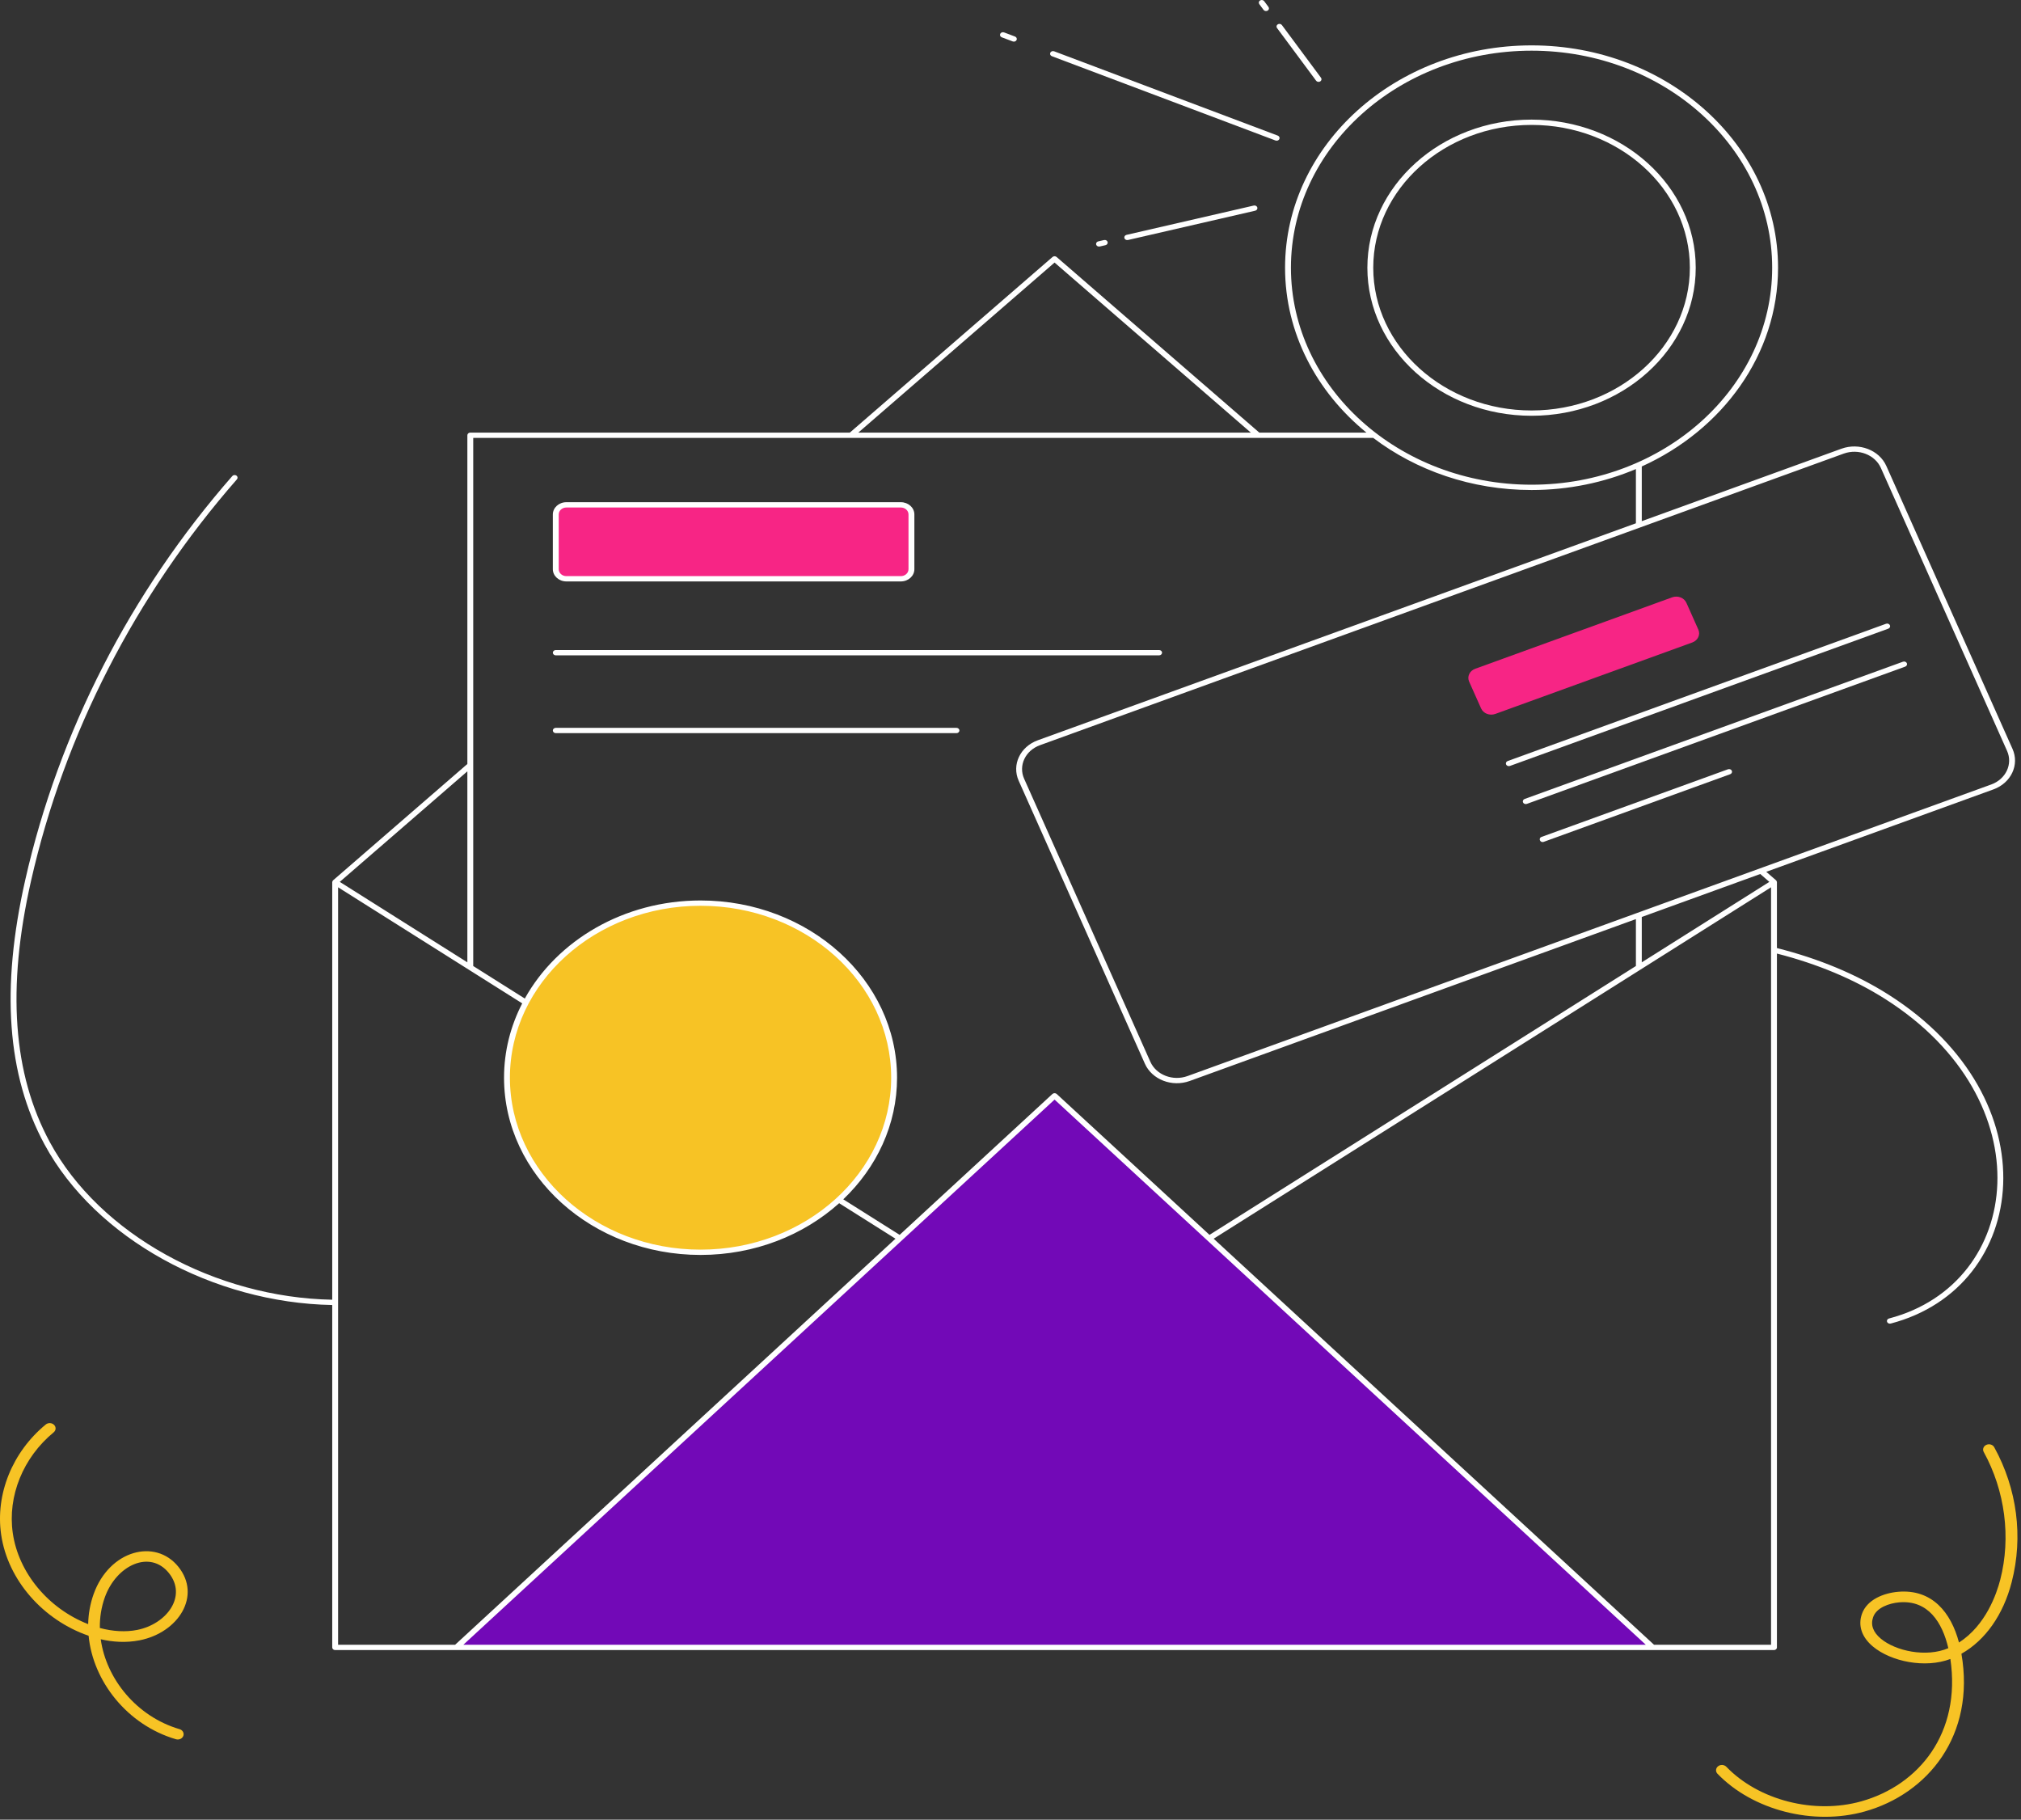
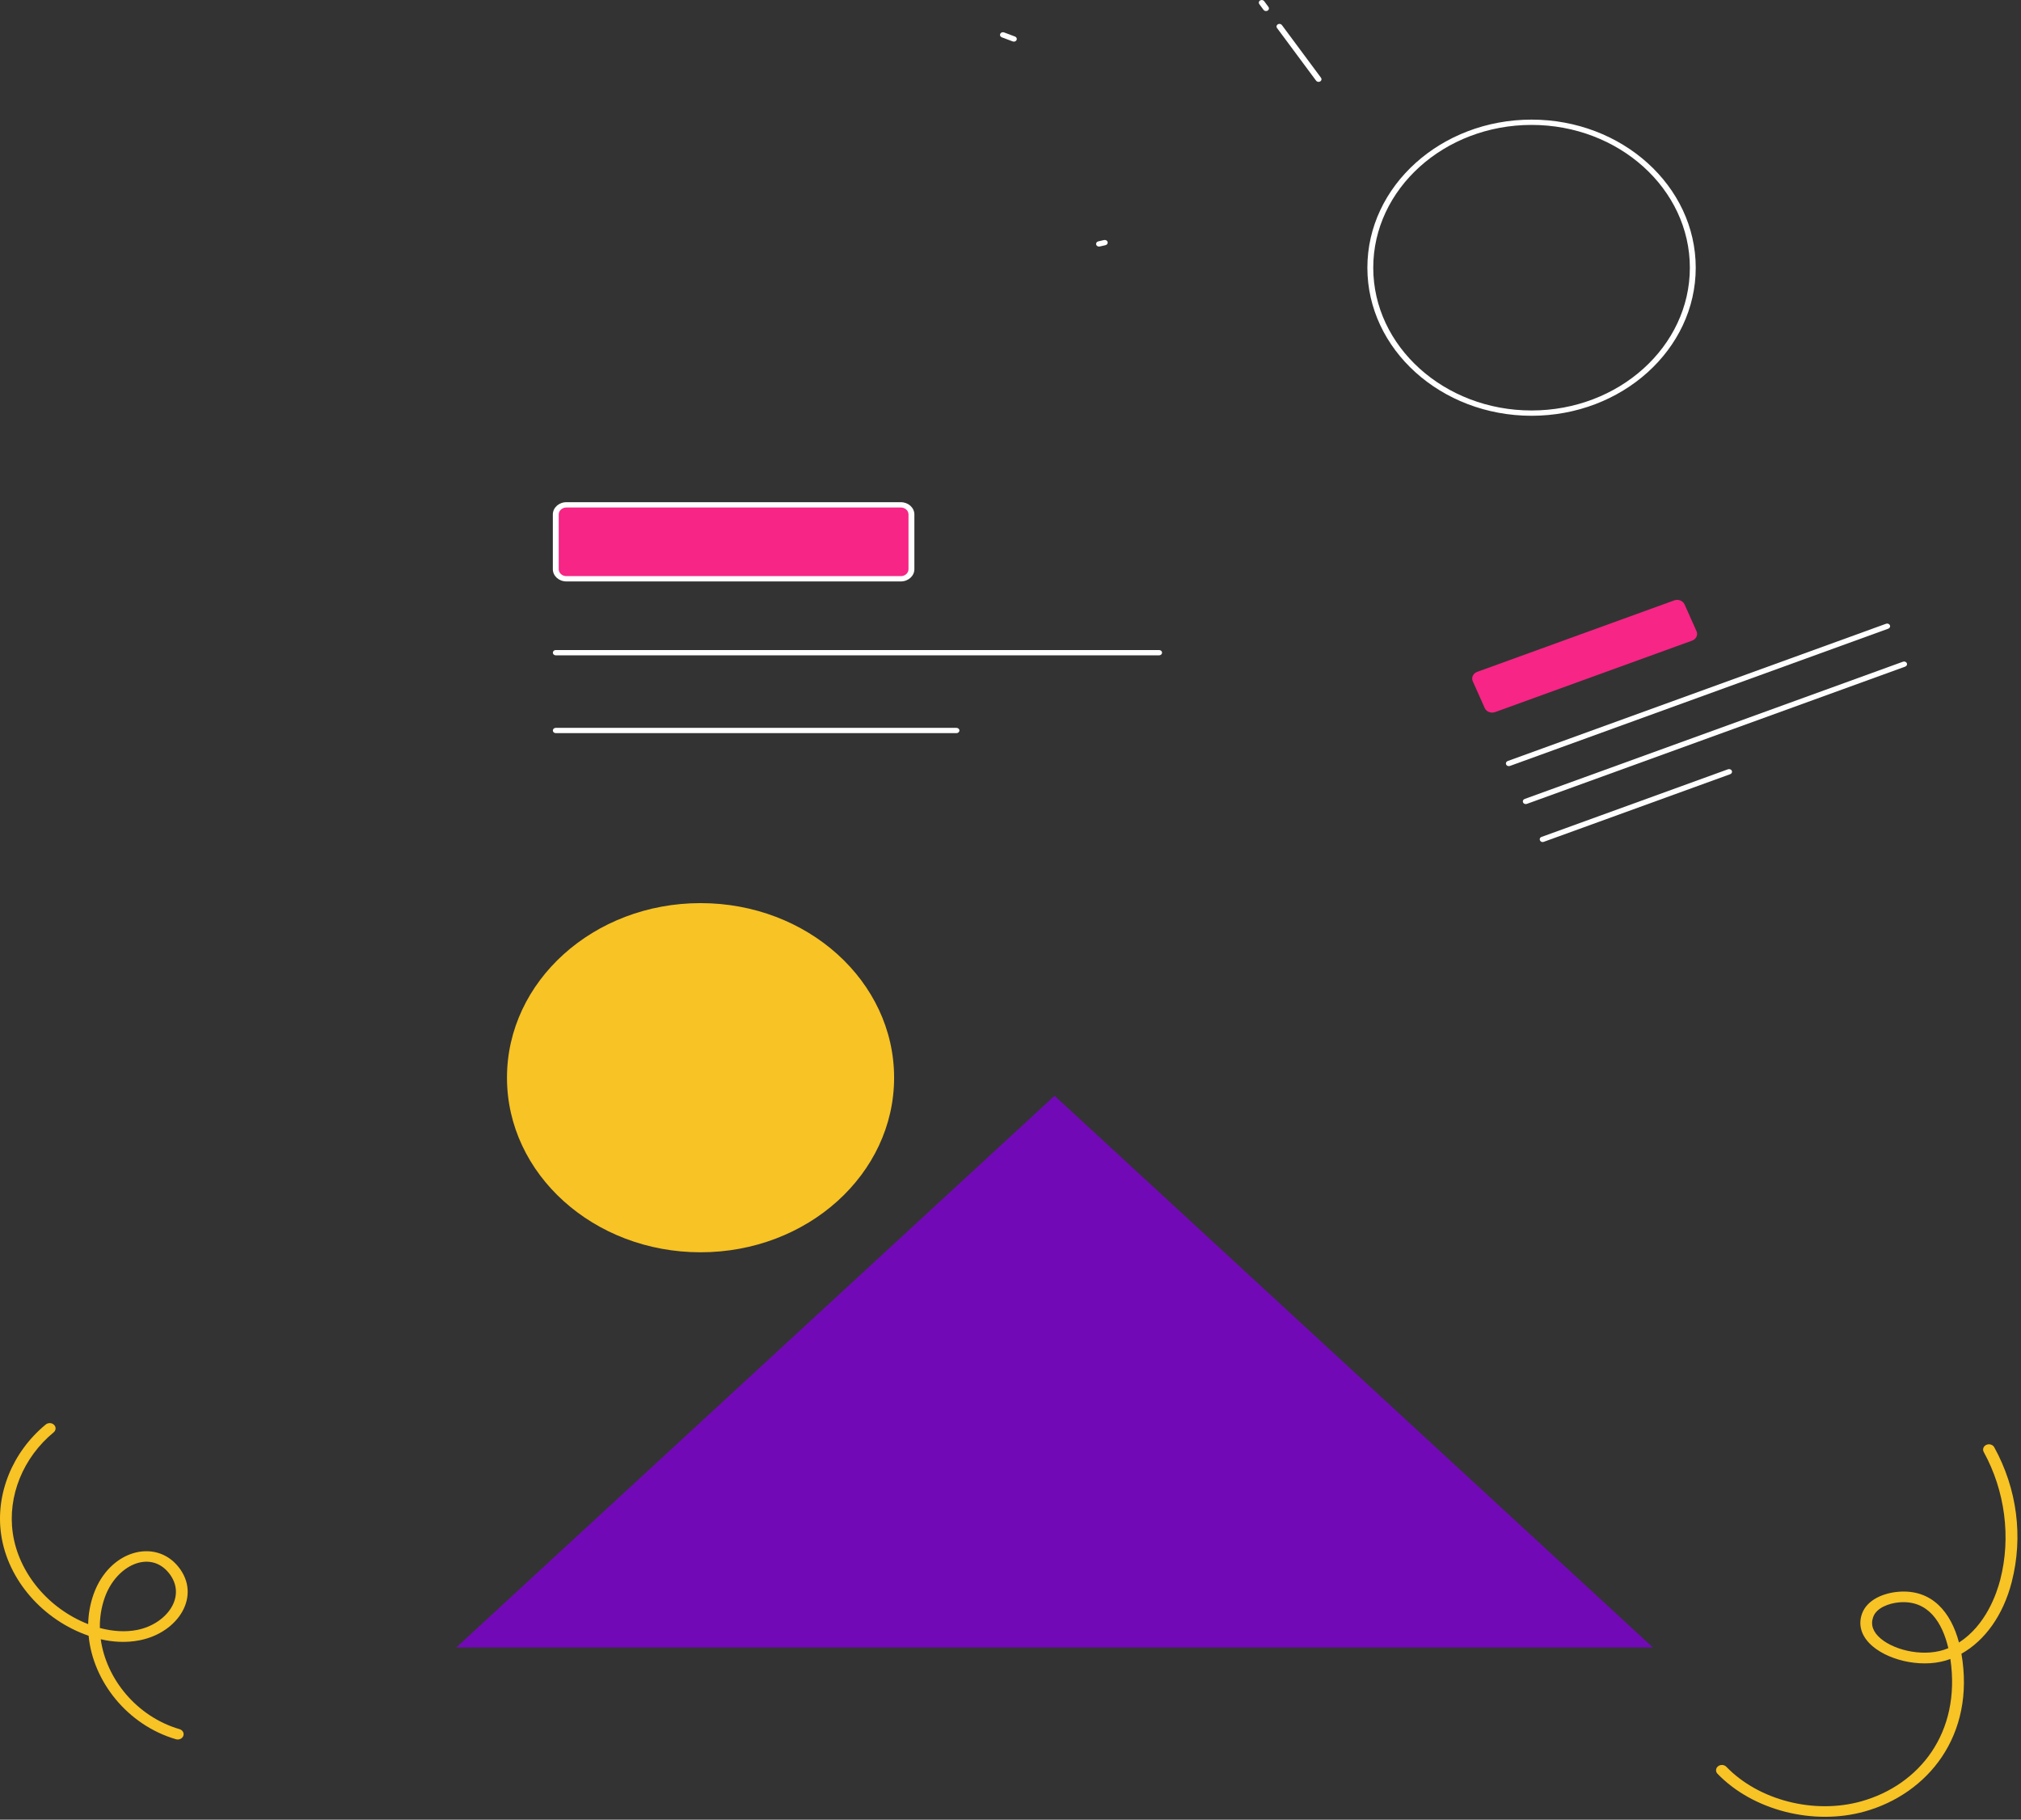
<svg xmlns="http://www.w3.org/2000/svg" width="411" height="370" viewBox="0 0 411 370" fill="none">
  <rect x="0" y="0" width="411" height="370" fill="#333333" stroke="none" />
  <path d="M336.124 334.974H92.801L214.462 222.811L336.124 334.974Z" fill="#7209B7" />
  <path d="M35.78 353.643C25.89 350.754 18.898 341.851 18.021 332.603C8.86 329.446 1.585 321.378 0.23 312.007C-0.958 303.794 2.519 295.227 9.305 289.646C9.791 289.247 10.548 289.276 10.993 289.717C11.439 290.156 11.404 290.838 10.915 291.239C4.697 296.352 1.511 304.204 2.6 311.728C3.772 319.825 9.84 327.078 17.932 330.24C17.973 328.174 18.332 326.113 19.043 324.124C22.231 315.219 31.571 312.727 36.276 318.579C41.005 324.462 36.315 331.949 28.41 333.522C25.602 334.079 22.885 333.865 20.486 333.313C21.606 341.409 27.831 349.056 36.516 351.593C37.143 351.776 37.488 352.384 37.285 352.95C37.081 353.52 36.403 353.826 35.78 353.643ZM20.308 331.022C22.969 331.735 25.576 331.877 27.896 331.416C33.909 330.22 38.125 324.552 34.341 319.845C30.502 315.066 23.666 318.23 21.32 324.787C20.594 326.813 20.271 328.917 20.308 331.022Z" fill="#F7C325" />
  <path d="M342.581 122.894L345.016 128.353C345.351 129.104 344.947 129.958 344.114 130.26L304.06 144.789C303.227 145.091 302.28 144.727 301.945 143.976L299.51 138.517C299.175 137.766 299.579 136.912 300.412 136.61L340.467 122.081C341.299 121.779 342.245 122.143 342.581 122.894Z" fill="#F72585" />
  <path d="M185.354 104.597V115.742C185.354 116.815 184.388 117.685 183.198 117.685H115.184C113.993 117.685 113.028 116.815 113.028 115.742V104.597C113.028 103.523 113.994 102.653 115.184 102.653H183.198C184.389 102.652 185.354 103.523 185.354 104.597Z" fill="#F72585" />
  <path d="M349.276 360.66C348.843 360.211 348.895 359.53 349.393 359.139C349.892 358.749 350.646 358.797 351.079 359.245C357.661 366.064 368.941 368.953 378.519 366.269C390.259 362.978 398.858 352.386 396.637 337.322C391.555 339.275 384.561 337.875 380.864 334.773C378.613 332.885 377.825 330.545 378.642 328.183C379.668 325.225 383.126 323.908 386.021 323.662C392.922 323.075 396.774 327.873 398.389 333.978C403.841 330.478 406.038 324.09 406.783 321.197C408.992 312.599 407.766 303.134 403.417 295.228C403.124 294.694 403.364 294.047 403.956 293.783C404.549 293.519 405.266 293.737 405.558 294.269C410.218 302.738 411.479 312.474 409.111 321.684C407.395 328.357 403.739 333.518 398.885 336.261C401.764 352.843 392.075 364.727 379.229 368.328C368.779 371.257 356.462 368.106 349.276 360.66ZM386.246 325.808C384.214 325.981 381.602 326.876 380.926 328.826C380.382 330.396 380.909 331.865 382.493 333.194C385.475 335.695 391.692 337.064 396.222 335.127C394.999 329.906 392.134 325.309 386.246 325.808Z" fill="#F7C325" />
  <path d="M181.831 219.128C181.831 238.734 164.211 254.63 142.469 254.63C120.727 254.63 103.101 238.734 103.101 219.128C103.101 199.523 120.728 183.632 142.469 183.632C164.21 183.632 181.831 199.522 181.831 219.128Z" fill="#F7C325" />
-   <path d="M409.279 152.285L383.613 94.743H383.612C382.17 91.508 378.078 89.939 374.491 91.236L333.88 105.967V94.846C350.295 87.412 361.593 72.095 361.593 54.433C361.593 29.506 339.106 9.226 311.467 9.226C283.825 9.226 261.336 29.506 261.336 54.433C261.336 67.72 267.728 79.683 277.884 87.96H256.096L214.877 52.253C214.645 52.052 214.28 52.052 214.049 52.253L172.829 87.96H95.642C95.312 87.96 95.045 88.202 95.045 88.499V155.342L67.747 178.99C67.629 179.094 67.564 179.296 67.564 179.379V264.275C43.913 263.841 20.318 251.063 10.138 232.243C2.615 218.333 1.364 200.948 6.314 179.095C13.075 149.248 27.553 121.021 48.183 97.463C48.388 97.229 48.343 96.89 48.084 96.706C47.826 96.523 47.45 96.561 47.244 96.795C26.5 120.484 11.94 148.869 5.143 178.88C0.138 200.975 1.42 218.585 9.064 232.716C19.434 251.891 43.473 264.914 67.563 265.352V334.974C67.563 335.271 67.831 335.512 68.16 335.512H360.766C361.096 335.512 361.364 335.27 361.364 334.974V193.889C369.588 195.992 377.03 199.098 383.4 203.143C415.861 223.755 411.457 260.938 384.164 268.088C383.846 268.171 383.664 268.471 383.756 268.755C383.849 269.042 384.182 269.202 384.497 269.123C412.743 261.721 417.389 223.406 384.088 202.26C377.525 198.091 369.846 194.909 361.364 192.772V179.378C361.364 179.283 361.289 179.084 361.18 178.989L359.193 177.267L405.392 160.511C408.977 159.21 410.721 155.52 409.279 152.285ZM262.531 54.434C262.531 30.1 284.484 10.305 311.467 10.305C338.447 10.305 360.397 30.101 360.397 54.434C360.397 78.764 338.447 98.557 311.467 98.557C284.484 98.557 262.531 78.764 262.531 54.434ZM214.462 53.39L254.37 87.961H174.553L214.462 53.39ZM96.238 89.039H279.264C287.982 95.646 299.216 99.635 311.468 99.635C319.049 99.635 326.237 98.101 332.685 95.373V106.401L211.054 150.52C207.458 151.825 205.719 155.503 207.164 158.747L232.831 216.288C234.269 219.511 238.333 221.106 241.952 219.795L332.685 186.883V196.422C331.506 197.165 246.156 250.97 245.97 251.087L214.89 222.434C214.666 222.227 214.259 222.227 214.035 222.434L182.956 251.087L171.494 243.862C178.265 237.403 182.429 228.699 182.429 219.13C182.429 199.26 164.504 183.095 142.47 183.095C126.846 183.095 113.295 191.225 106.727 203.035L96.238 196.424V89.039ZM94.222 334.436L214.463 223.582L334.702 334.436H94.222ZM142.469 184.172C163.844 184.172 181.233 199.853 181.233 219.129C181.233 238.407 163.844 254.092 142.469 254.092C121.091 254.092 103.699 238.407 103.699 219.129C103.699 199.853 121.091 184.172 142.469 184.172ZM95.043 195.67L69.098 179.314L95.044 156.838V195.67H95.043ZM68.756 180.414C72.486 182.765 102.049 201.401 106.2 204.018C103.834 208.617 102.503 213.734 102.503 219.129C102.503 239.002 120.431 255.17 142.469 255.17C153.458 255.17 163.424 251.147 170.655 244.65L182.108 251.87L92.549 334.437H68.756V180.414ZM336.375 334.436L246.818 251.87C253.009 247.967 357.36 182.183 360.167 180.414V334.436H336.375ZM359.826 179.314L333.88 195.672V186.451L357.975 177.711L359.826 179.314ZM241.505 218.795C238.524 219.876 235.138 218.576 233.939 215.886L208.273 158.344C207.073 155.656 208.515 152.602 211.499 151.521L374.937 92.237C377.946 91.148 381.313 92.476 382.503 95.146L408.17 152.688C409.366 155.37 407.919 158.432 404.944 159.511L241.505 218.795Z" fill="white" />
-   <path d="M345.386 128.025L342.951 122.567C342.493 121.542 341.196 121.045 340.058 121.455L300.004 135.984C298.868 136.397 298.311 137.559 298.77 138.593L301.205 144.051C301.662 145.074 302.95 145.578 304.097 145.164L344.152 130.635C345.299 130.217 345.841 129.048 345.386 128.025ZM343.706 129.632L303.652 144.162C303.123 144.353 302.526 144.123 302.316 143.648L299.88 138.189C299.668 137.712 299.925 137.173 300.451 136.985L340.504 122.456C341.035 122.263 341.631 122.5 341.842 122.969L344.276 128.428C344.488 128.902 344.234 129.442 343.706 129.632Z" fill="#F72585" />
  <path d="M384.341 127.128C384.217 126.852 383.867 126.72 383.562 126.829L306.618 154.739C306.311 154.851 306.163 155.164 306.287 155.441C306.409 155.713 306.751 155.852 307.065 155.74L384.01 127.83C384.315 127.718 384.464 127.405 384.341 127.128Z" fill="white" />
  <path d="M387.005 134.544L310.06 162.455C309.754 162.567 309.606 162.88 309.729 163.157C309.851 163.429 310.194 163.567 310.507 163.456L387.452 135.545C387.758 135.433 387.906 135.12 387.783 134.843C387.659 134.568 387.31 134.437 387.005 134.544Z" fill="white" />
  <path d="M351.413 156.419L313.5 170.171C312.778 170.434 313.2 171.436 313.947 171.171L351.86 157.42C352.166 157.308 352.314 156.995 352.191 156.718C352.068 156.442 351.718 156.311 351.413 156.419Z" fill="white" />
  <path d="M115.182 118.224H183.197C184.715 118.224 185.951 117.11 185.951 115.741V104.596C185.951 103.228 184.715 102.113 183.197 102.113H115.182C113.664 102.113 112.429 103.227 112.429 104.596V115.741C112.43 117.11 113.664 118.224 115.182 118.224ZM113.625 104.596C113.625 103.822 114.324 103.191 115.183 103.191H183.198C184.057 103.191 184.757 103.821 184.757 104.596V115.741C184.757 116.515 184.058 117.146 183.198 117.146H115.182C114.324 117.146 113.624 116.516 113.624 115.741V104.596H113.625Z" fill="white" />
  <path d="M113.027 133.252H235.722C236.053 133.252 236.32 133.01 236.32 132.713C236.32 132.416 236.052 132.174 235.722 132.174H113.027C112.697 132.174 112.43 132.416 112.43 132.713C112.43 133.01 112.697 133.252 113.027 133.252Z" fill="white" />
  <path d="M113.027 149.072H194.51C194.84 149.072 195.108 148.83 195.108 148.533C195.108 148.236 194.84 147.995 194.51 147.995H113.027C112.697 147.995 112.43 148.236 112.43 148.533C112.43 148.83 112.697 149.072 113.027 149.072Z" fill="white" />
  <path d="M344.852 54.435C344.852 37.83 329.876 24.322 311.468 24.322C293.055 24.322 278.075 37.83 278.075 54.435C278.075 71.035 293.055 84.54 311.468 84.54C329.876 84.54 344.852 71.035 344.852 54.435ZM279.271 54.435C279.271 38.425 293.714 25.4 311.468 25.4C329.217 25.4 343.657 38.425 343.657 54.435C343.657 70.441 329.217 83.462 311.468 83.462C293.714 83.462 279.271 70.441 279.271 54.435Z" fill="white" />
-   <path d="M213.914 11.427L259.393 28.569C259.701 28.683 260.048 28.552 260.175 28.279C260.302 28.004 260.159 27.689 259.853 27.573L214.375 10.431C214.069 10.318 213.721 10.445 213.592 10.721C213.465 10.995 213.608 11.311 213.914 11.427Z" fill="white" />
  <path d="M203.732 7.587L205.954 8.425C206.262 8.54 206.61 8.408 206.737 8.135C206.864 7.861 206.72 7.545 206.415 7.43L204.193 6.592C203.889 6.479 203.539 6.606 203.41 6.882C203.284 7.157 203.427 7.473 203.732 7.587Z" fill="white" />
  <path d="M267.653 16.413C267.836 16.66 268.208 16.727 268.482 16.561C268.757 16.395 268.83 16.06 268.646 15.813L260.691 5.094C260.508 4.847 260.136 4.78 259.862 4.946C259.587 5.111 259.514 5.447 259.698 5.693L267.653 16.413Z" fill="white" />
  <path d="M256.966 2.013C257.151 2.261 257.523 2.326 257.796 2.161C258.069 1.996 258.144 1.661 257.96 1.413L257.09 0.239C256.906 -0.007 256.536 -0.075 256.26 0.091C255.987 0.257 255.912 0.591 256.096 0.839L256.966 2.013Z" fill="white" />
-   <path d="M254.968 41.797L229.092 47.755C228.773 47.829 228.58 48.123 228.661 48.411C228.741 48.692 229.059 48.874 229.388 48.8L255.263 42.842C255.583 42.767 255.776 42.474 255.695 42.186C255.612 41.898 255.288 41.725 254.968 41.797Z" fill="white" />
  <path d="M224.523 48.807L223.352 49.077C223.032 49.151 222.84 49.444 222.921 49.732C223 50.014 223.318 50.195 223.648 50.121L224.819 49.852C225.138 49.778 225.331 49.485 225.25 49.196C225.169 48.907 224.842 48.735 224.523 48.807Z" fill="white" />
</svg>